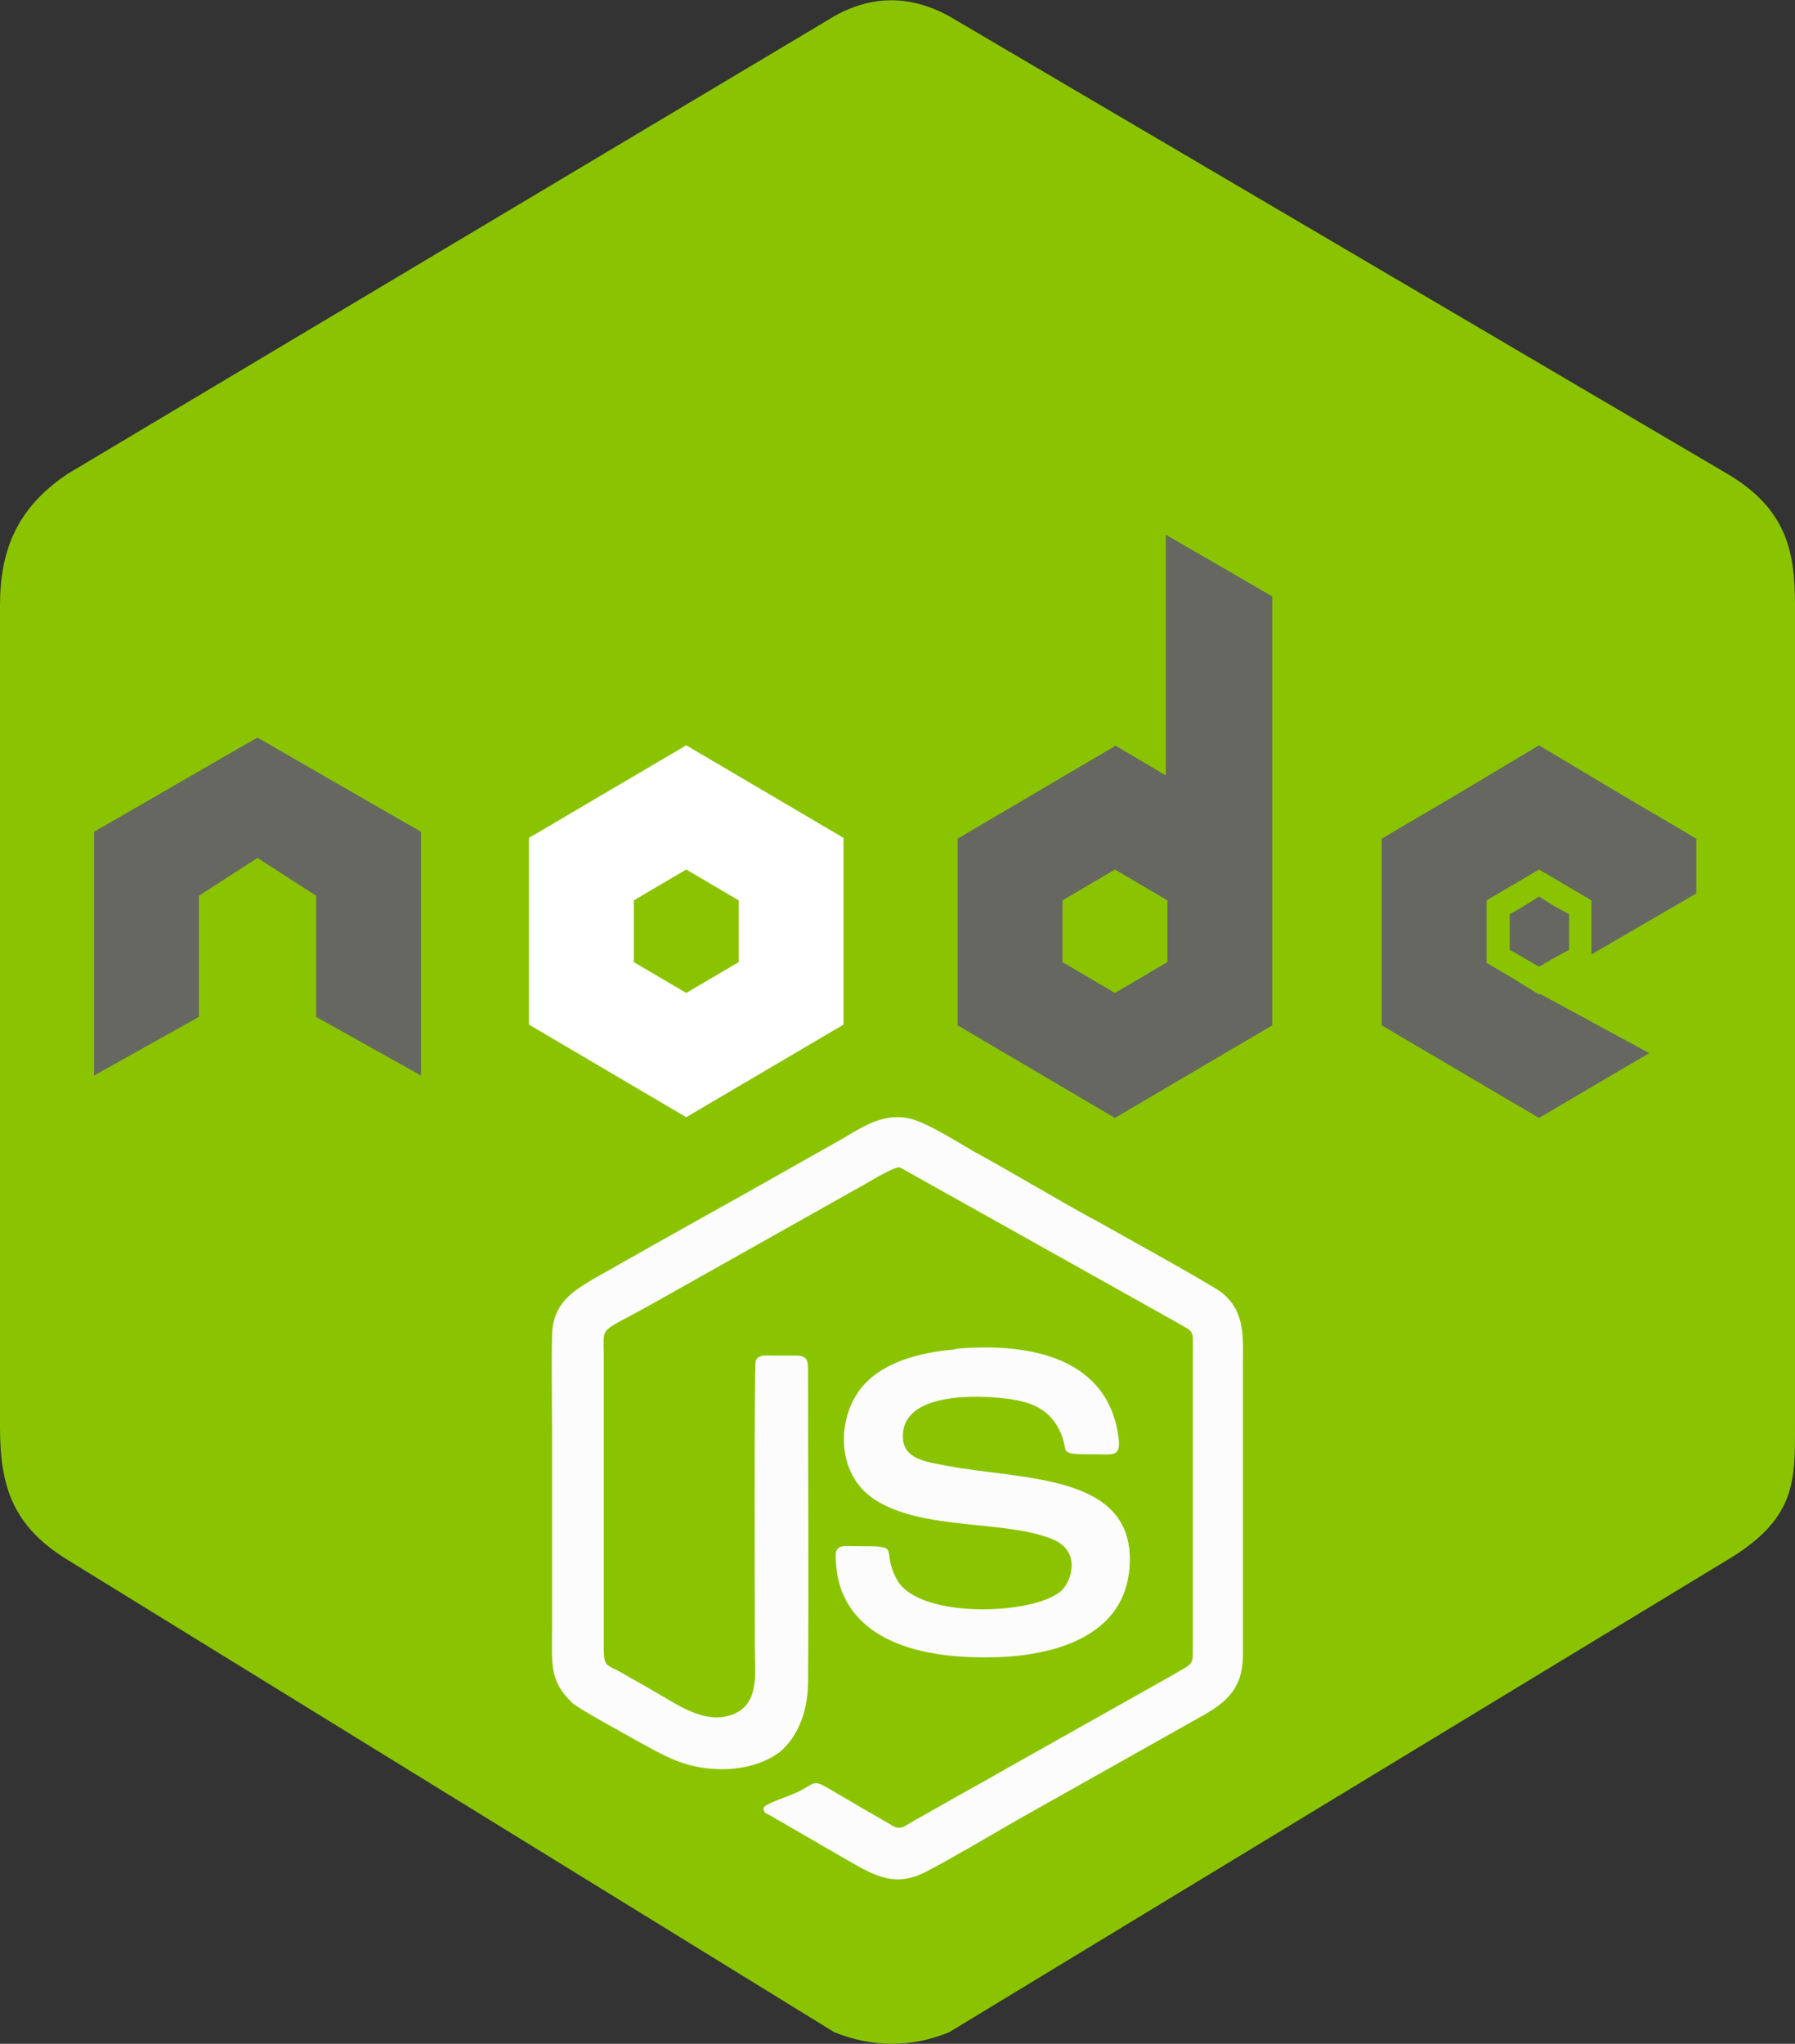
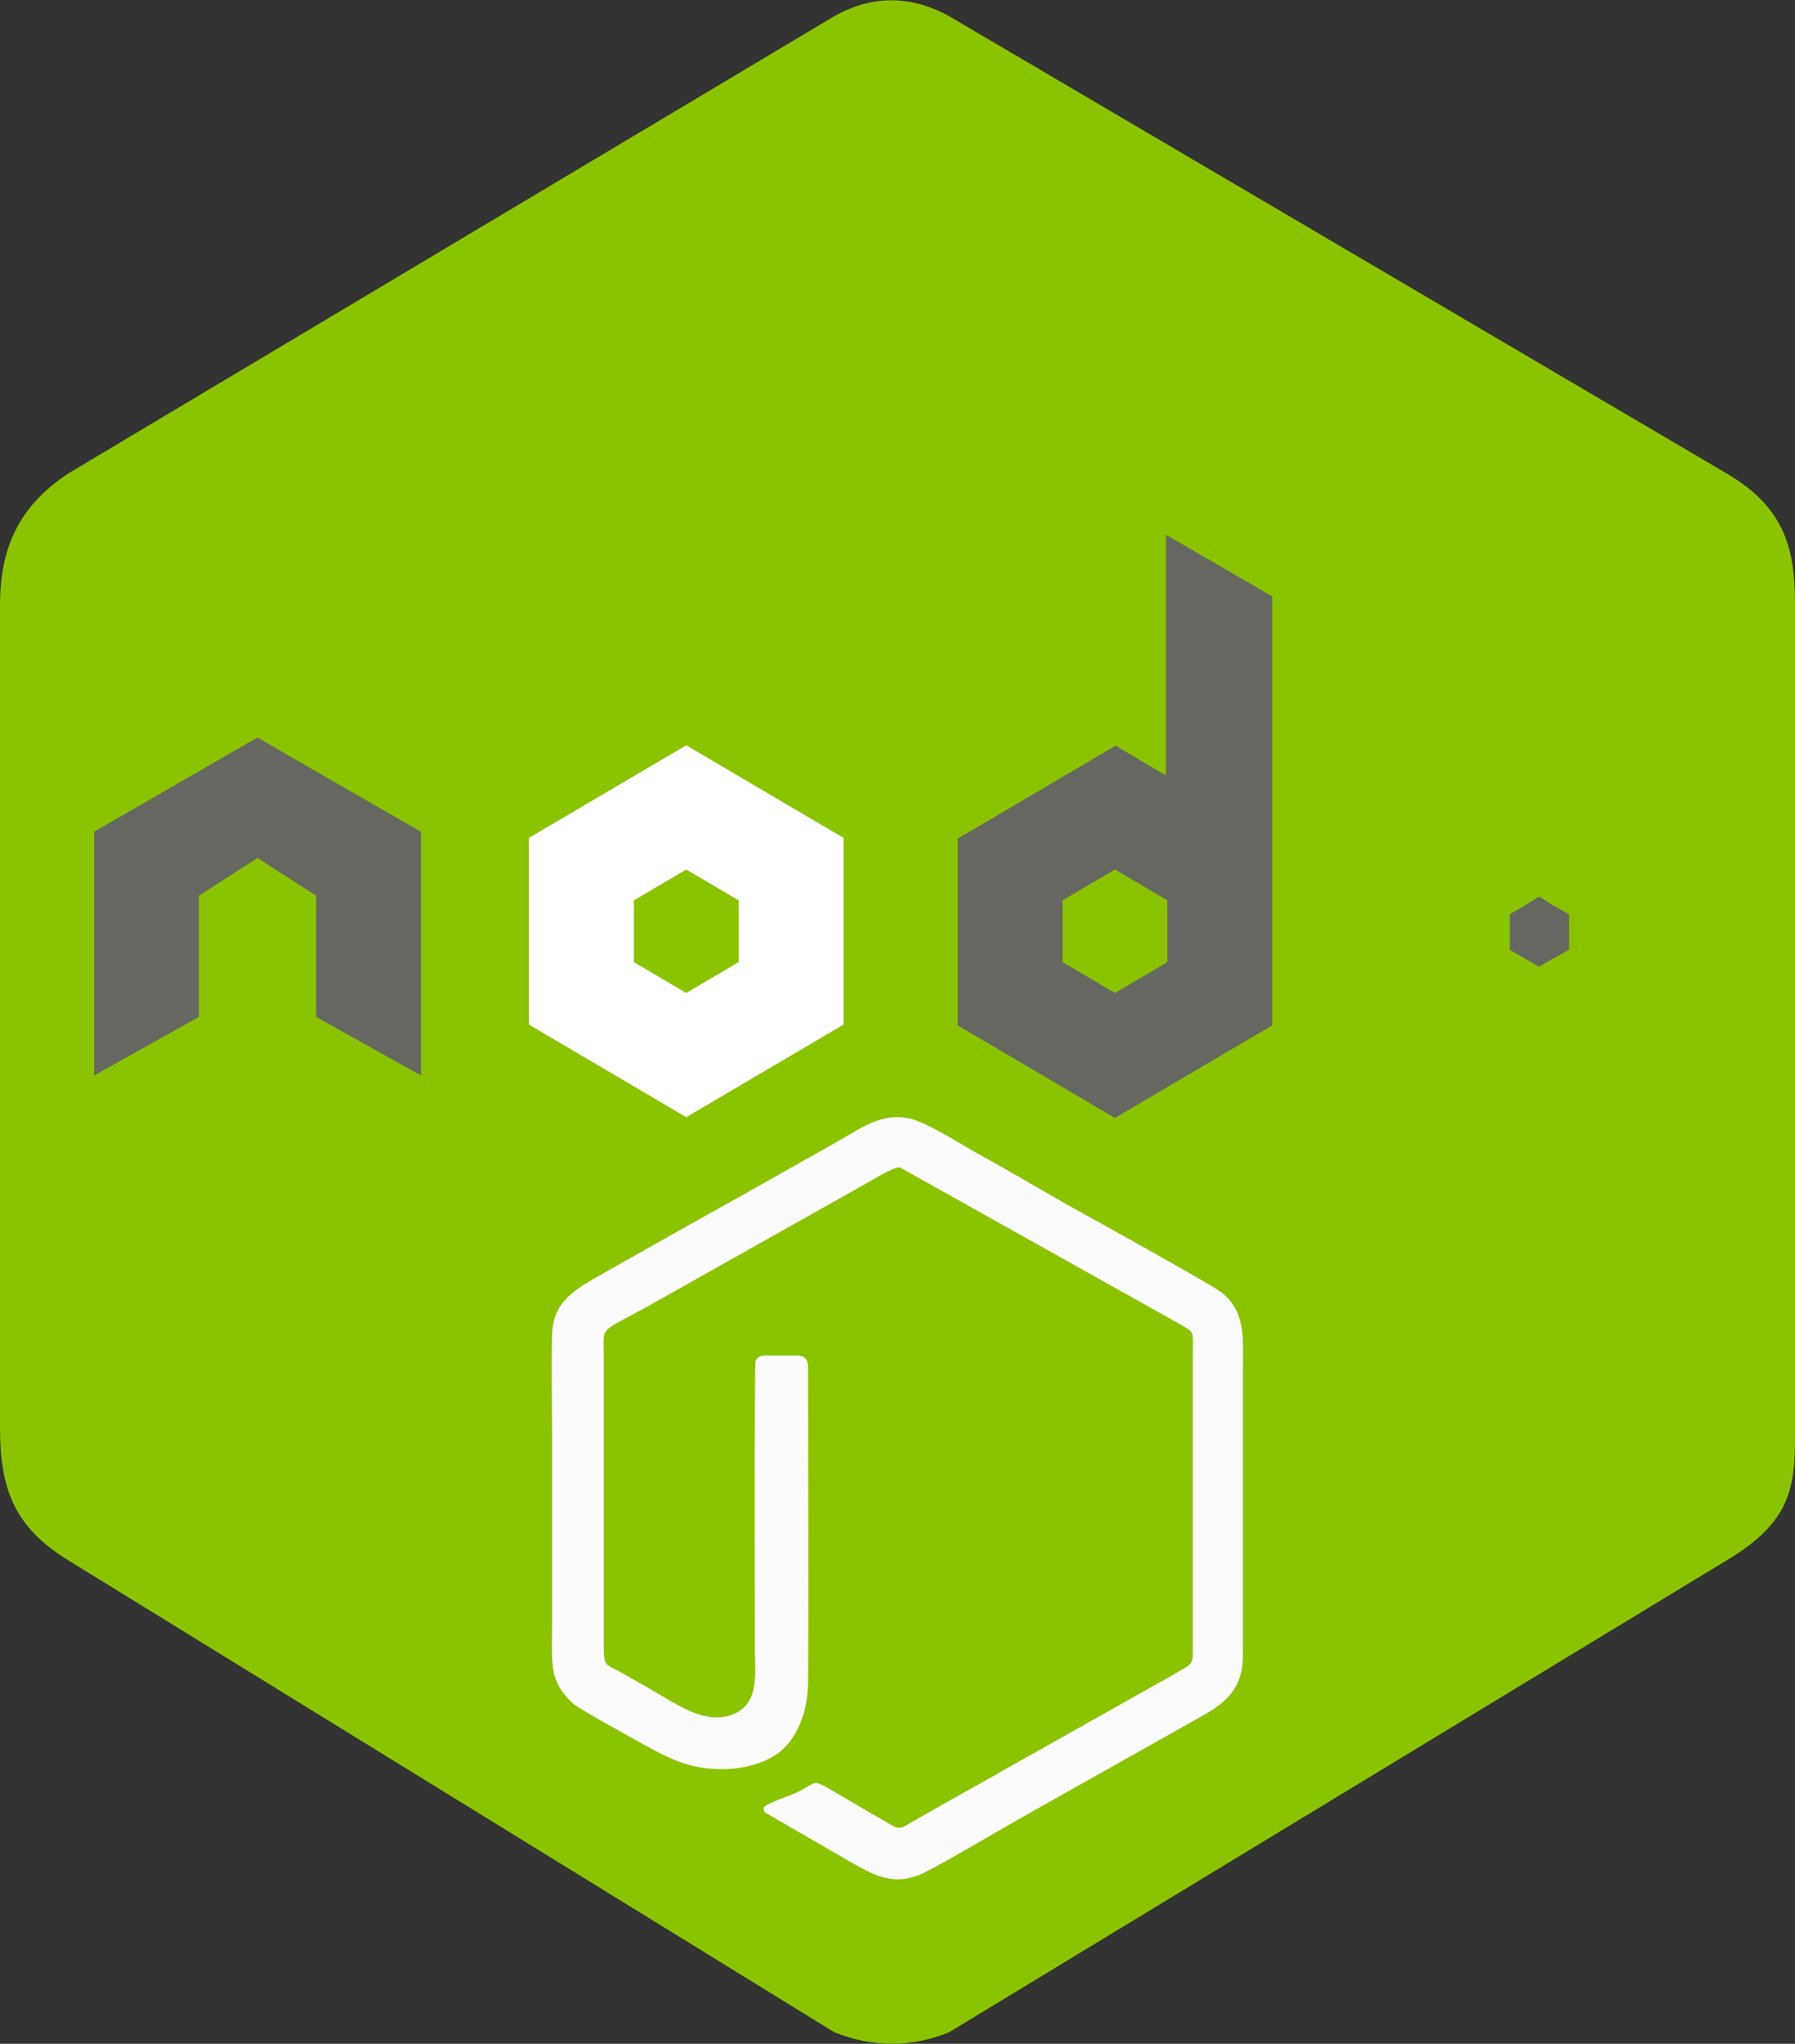
<svg xmlns="http://www.w3.org/2000/svg" xml:space="preserve" width="100%" height="100%" version="1.1" shape-rendering="geometricPrecision" text-rendering="geometricPrecision" image-rendering="optimizeQuality" fill-rule="evenodd" clip-rule="evenodd" viewBox="0 0 2328 2649">
  <rect x="0" y="0" width="2328" height="2649" fill="#333333" stroke="none" />
  <g id="Camada_x0020_1">
    <path fill="#8AC400" d="M0 785c0,-72 22,-127 88,-171l994 -593c48,-27 98,-28 149,0l1009 593c78,46 88,102 88,171l0 1065c0,70 1,119 -88,172l-1009 612c-49,20 -99,20 -149,0l-994 -612c-70,-43 -88,-93 -88,-172l0 -1065z" />
    <path fill="white" d="M890 966l102 60 102 60 0 121 0 121 -102 60 -102 60 -102 -60 -102 -60 0 -121 0 -121 102 -60 102 -60zm0 161l34 20 34 20 0 40 0 40 -34 20 -34 20 -34 -20 -34 -20 0 -40 0 -40 34 -20 34 -20z" />
    <path fill="#666761" d="M122 1078c18,-10 211,-122 212,-122 0,0 194,112 212,122l0 316 -136 -76 0 -157 -76 -49 -76 49 0 157 -136 76 0 -316z" />
    <path fill="#666761" d="M1446 966l66 39 0 -312 138 80 0 314 0 102 0 19 0 121 -102 60 -102 60 -102 -60 -102 -60 0 -121 0 -121 102 -60 102 -60zm0 161l34 20 34 20 0 40 0 40 -34 20 -34 20 -34 -20 -34 -20 0 -40 0 -40 34 -20 34 -20z" />
-     <polygon fill="#666761" points="1996,966 2098,1027 2200,1087 2200,1158 2064,1237 2064,1208 2064,1167 2030,1147 1996,1127 1962,1147 1928,1167 1928,1208 1928,1248 1962,1268 1996,1289 1997,1288 2139,1365 2098,1389 1996,1449 1894,1389 1792,1329 1792,1208 1792,1087 1894,1027 " />
    <polygon fill="#666761" points="1996,1162 2015,1174 2035,1185 2035,1208 2035,1231 2015,1242 1996,1253 1977,1242 1958,1231 1958,1208 1958,1185 1977,1174 " />
    <path fill="#FCFCFC" d="M990 2344c1,5 2,6 7,8l109 63c30,17 57,31 95,11 33,-17 85,-48 120,-68l240 -135c30,-17 50,-35 51,-75l0 -375c0,-38 4,-73 -28,-98 -11,-9 -145,-83 -159,-91 -54,-29 -106,-61 -161,-91 -21,-12 -60,-37 -83,-43 -38,-9 -67,14 -92,28 -52,29 -106,60 -160,90 -54,30 -105,59 -160,90 -27,16 -52,32 -53,72 -1,42 0,85 0,127 0,83 0,167 0,250 0,51 -4,71 26,100 7,7 66,39 80,47 26,14 54,32 88,37 37,6 76,-1 101,-20 21,-17 36,-48 37,-88 1,-135 0,-273 0,-408 0,-12 -2,-17 -13,-18 -10,0 -21,0 -31,0 -9,0 -21,-2 -24,7 -2,8 -1,350 -1,375 0,30 8,77 -39,86 -33,6 -65,-18 -92,-33 -13,-8 -27,-15 -40,-23 -23,-13 -25,-7 -25,-37l0 -377c0,-38 -7,-26 61,-64l281 -158c7,-4 35,-21 42,-20l361 202c22,13 19,7 19,43l0 377c0,24 1,20 -26,36l-201 113c-28,16 -53,30 -80,45l-60 34c-8,5 -13,9 -23,3 -26,-15 -52,-30 -79,-46 -24,-14 -19,-10 -42,2 -12,6 -39,14 -45,20z" />
-     <path fill="#FCFCFC" d="M1238 1749c-58,5 -106,23 -128,60 -25,41 -22,105 25,135 62,40 170,26 230,51 34,14 27,47 15,63 -27,35 -188,43 -217,-11 -22,-41 10,-43 -52,-43 -20,0 -29,-3 -27,19 1,15 3,27 8,40 29,73 122,87 198,85 78,-2 163,-27 174,-108 17,-131 -135,-121 -235,-140 -26,-5 -58,-8 -58,-38 -1,-58 98,-54 136,-49 31,4 49,13 62,32 25,39 -8,40 55,40 19,0 29,3 27,-19 -12,-106 -114,-126 -210,-118z" />
  </g>
</svg>